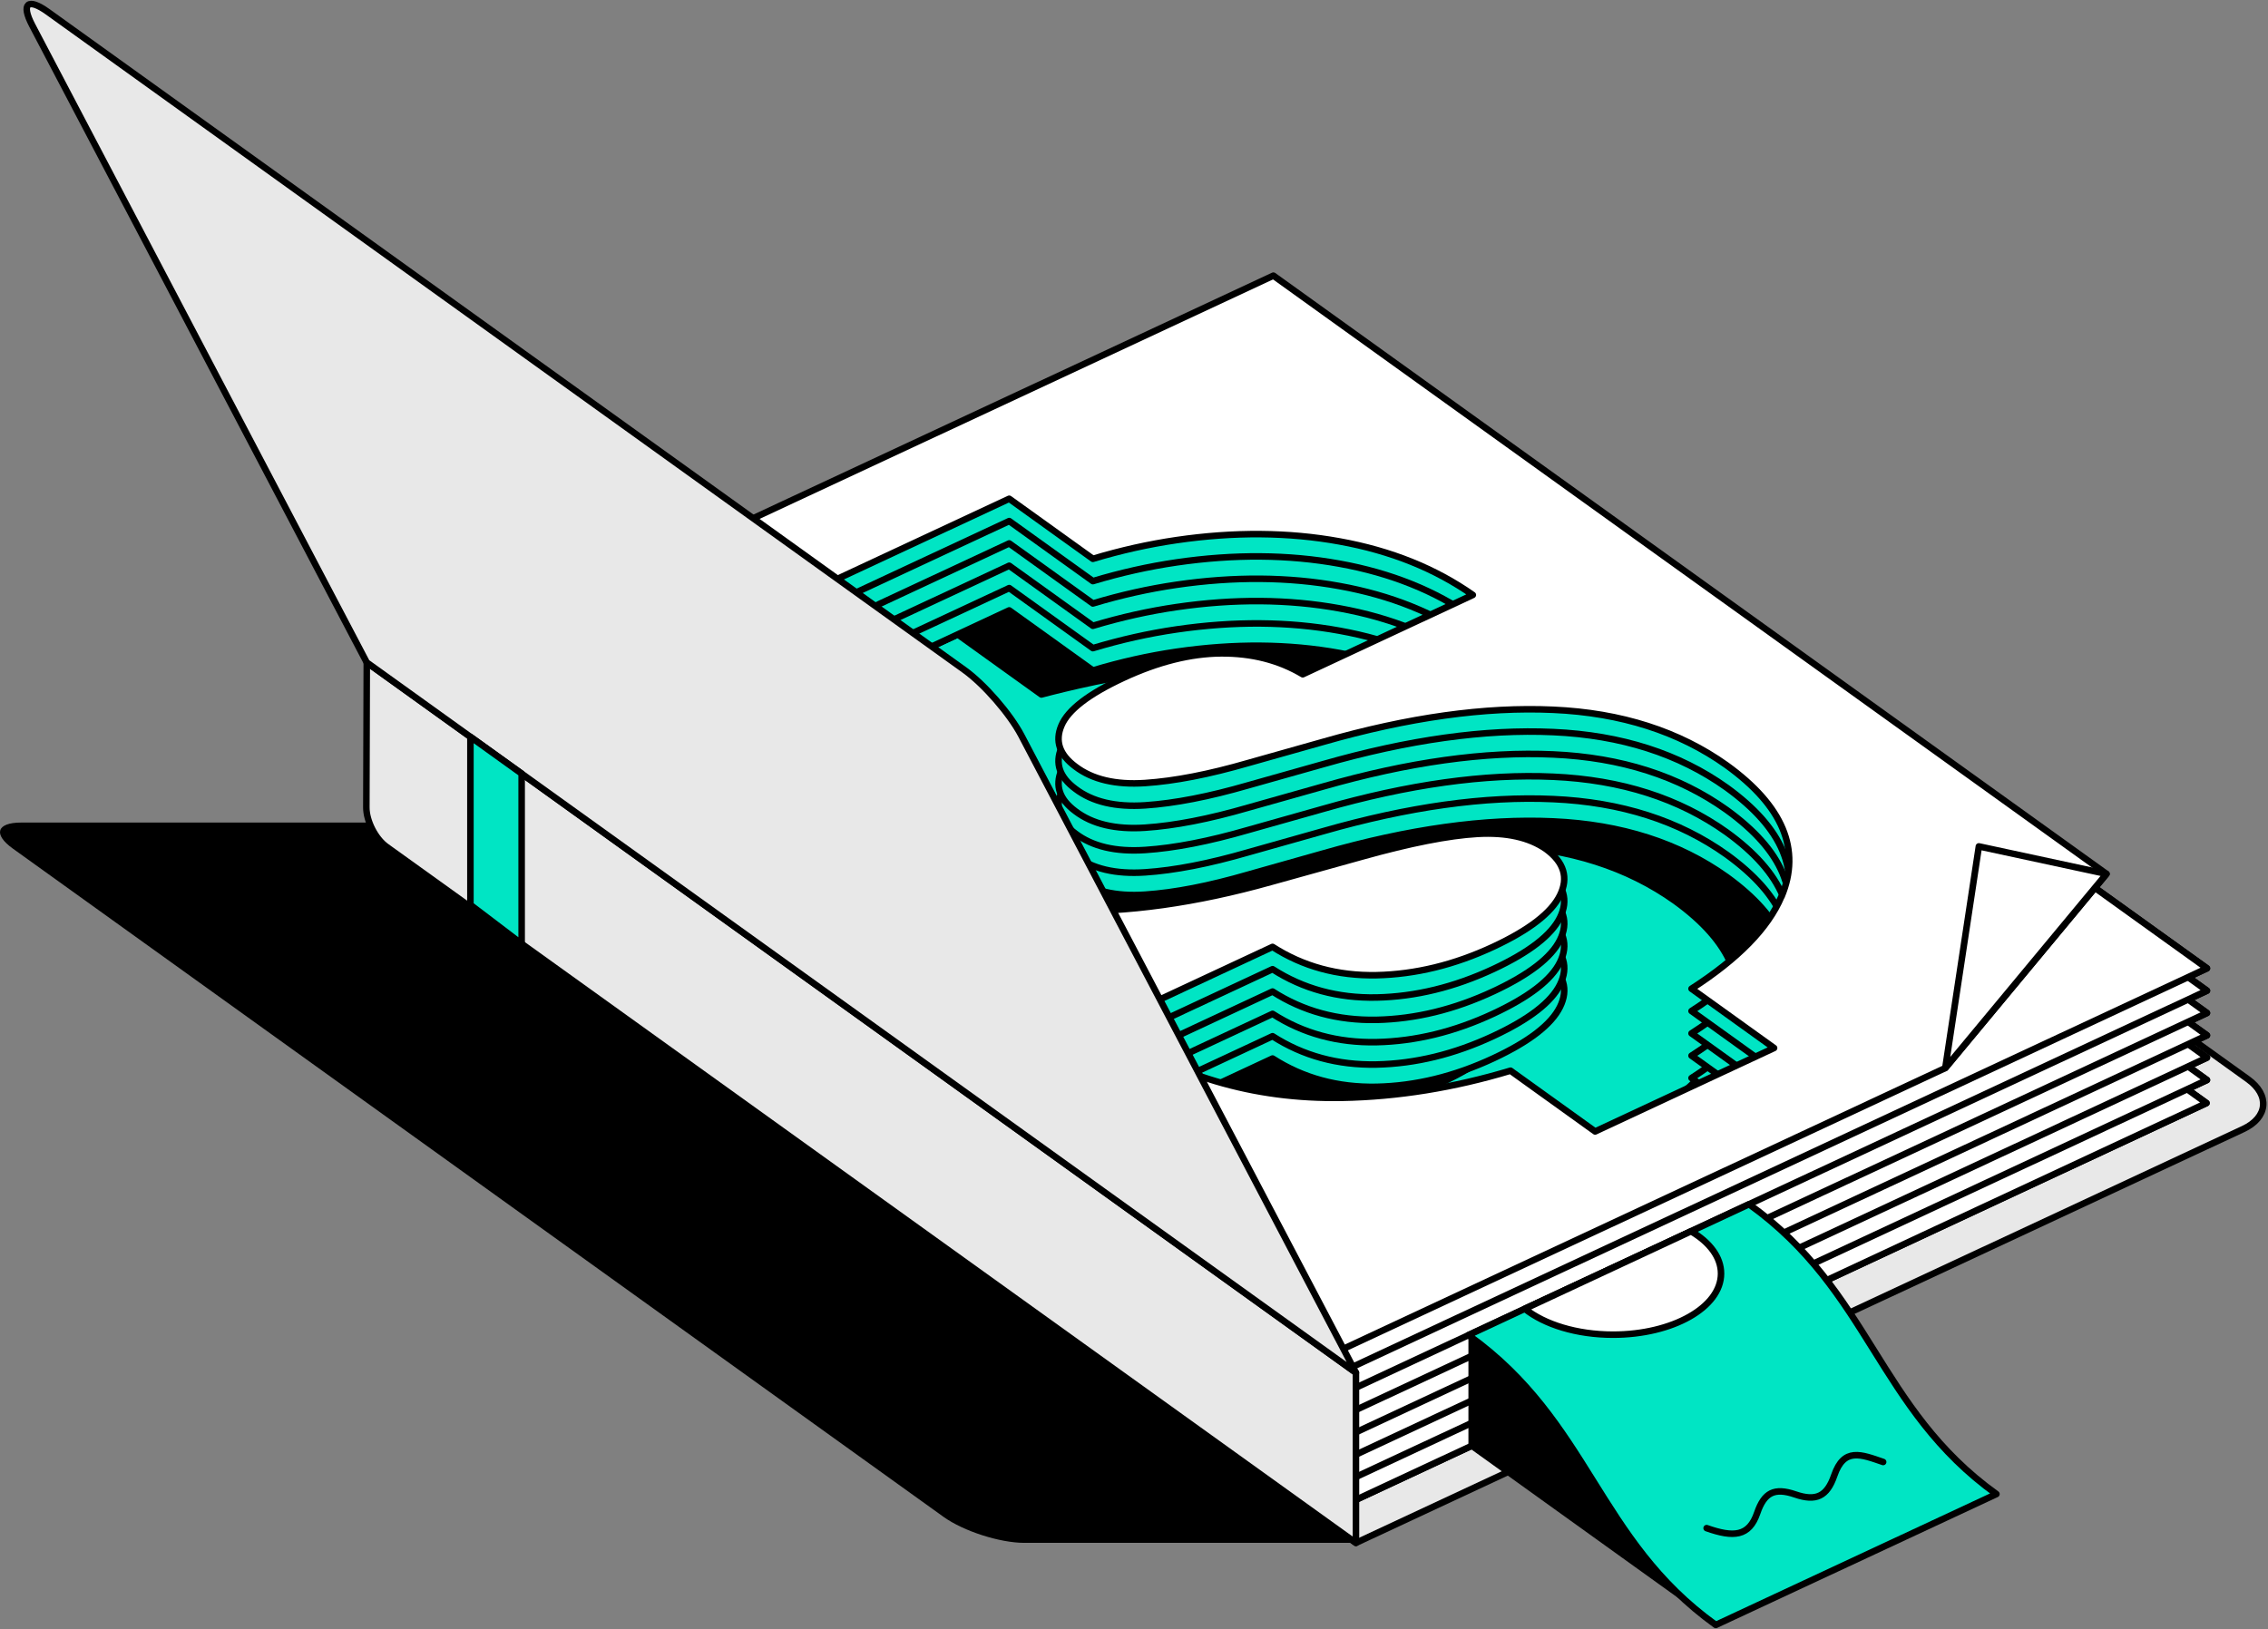
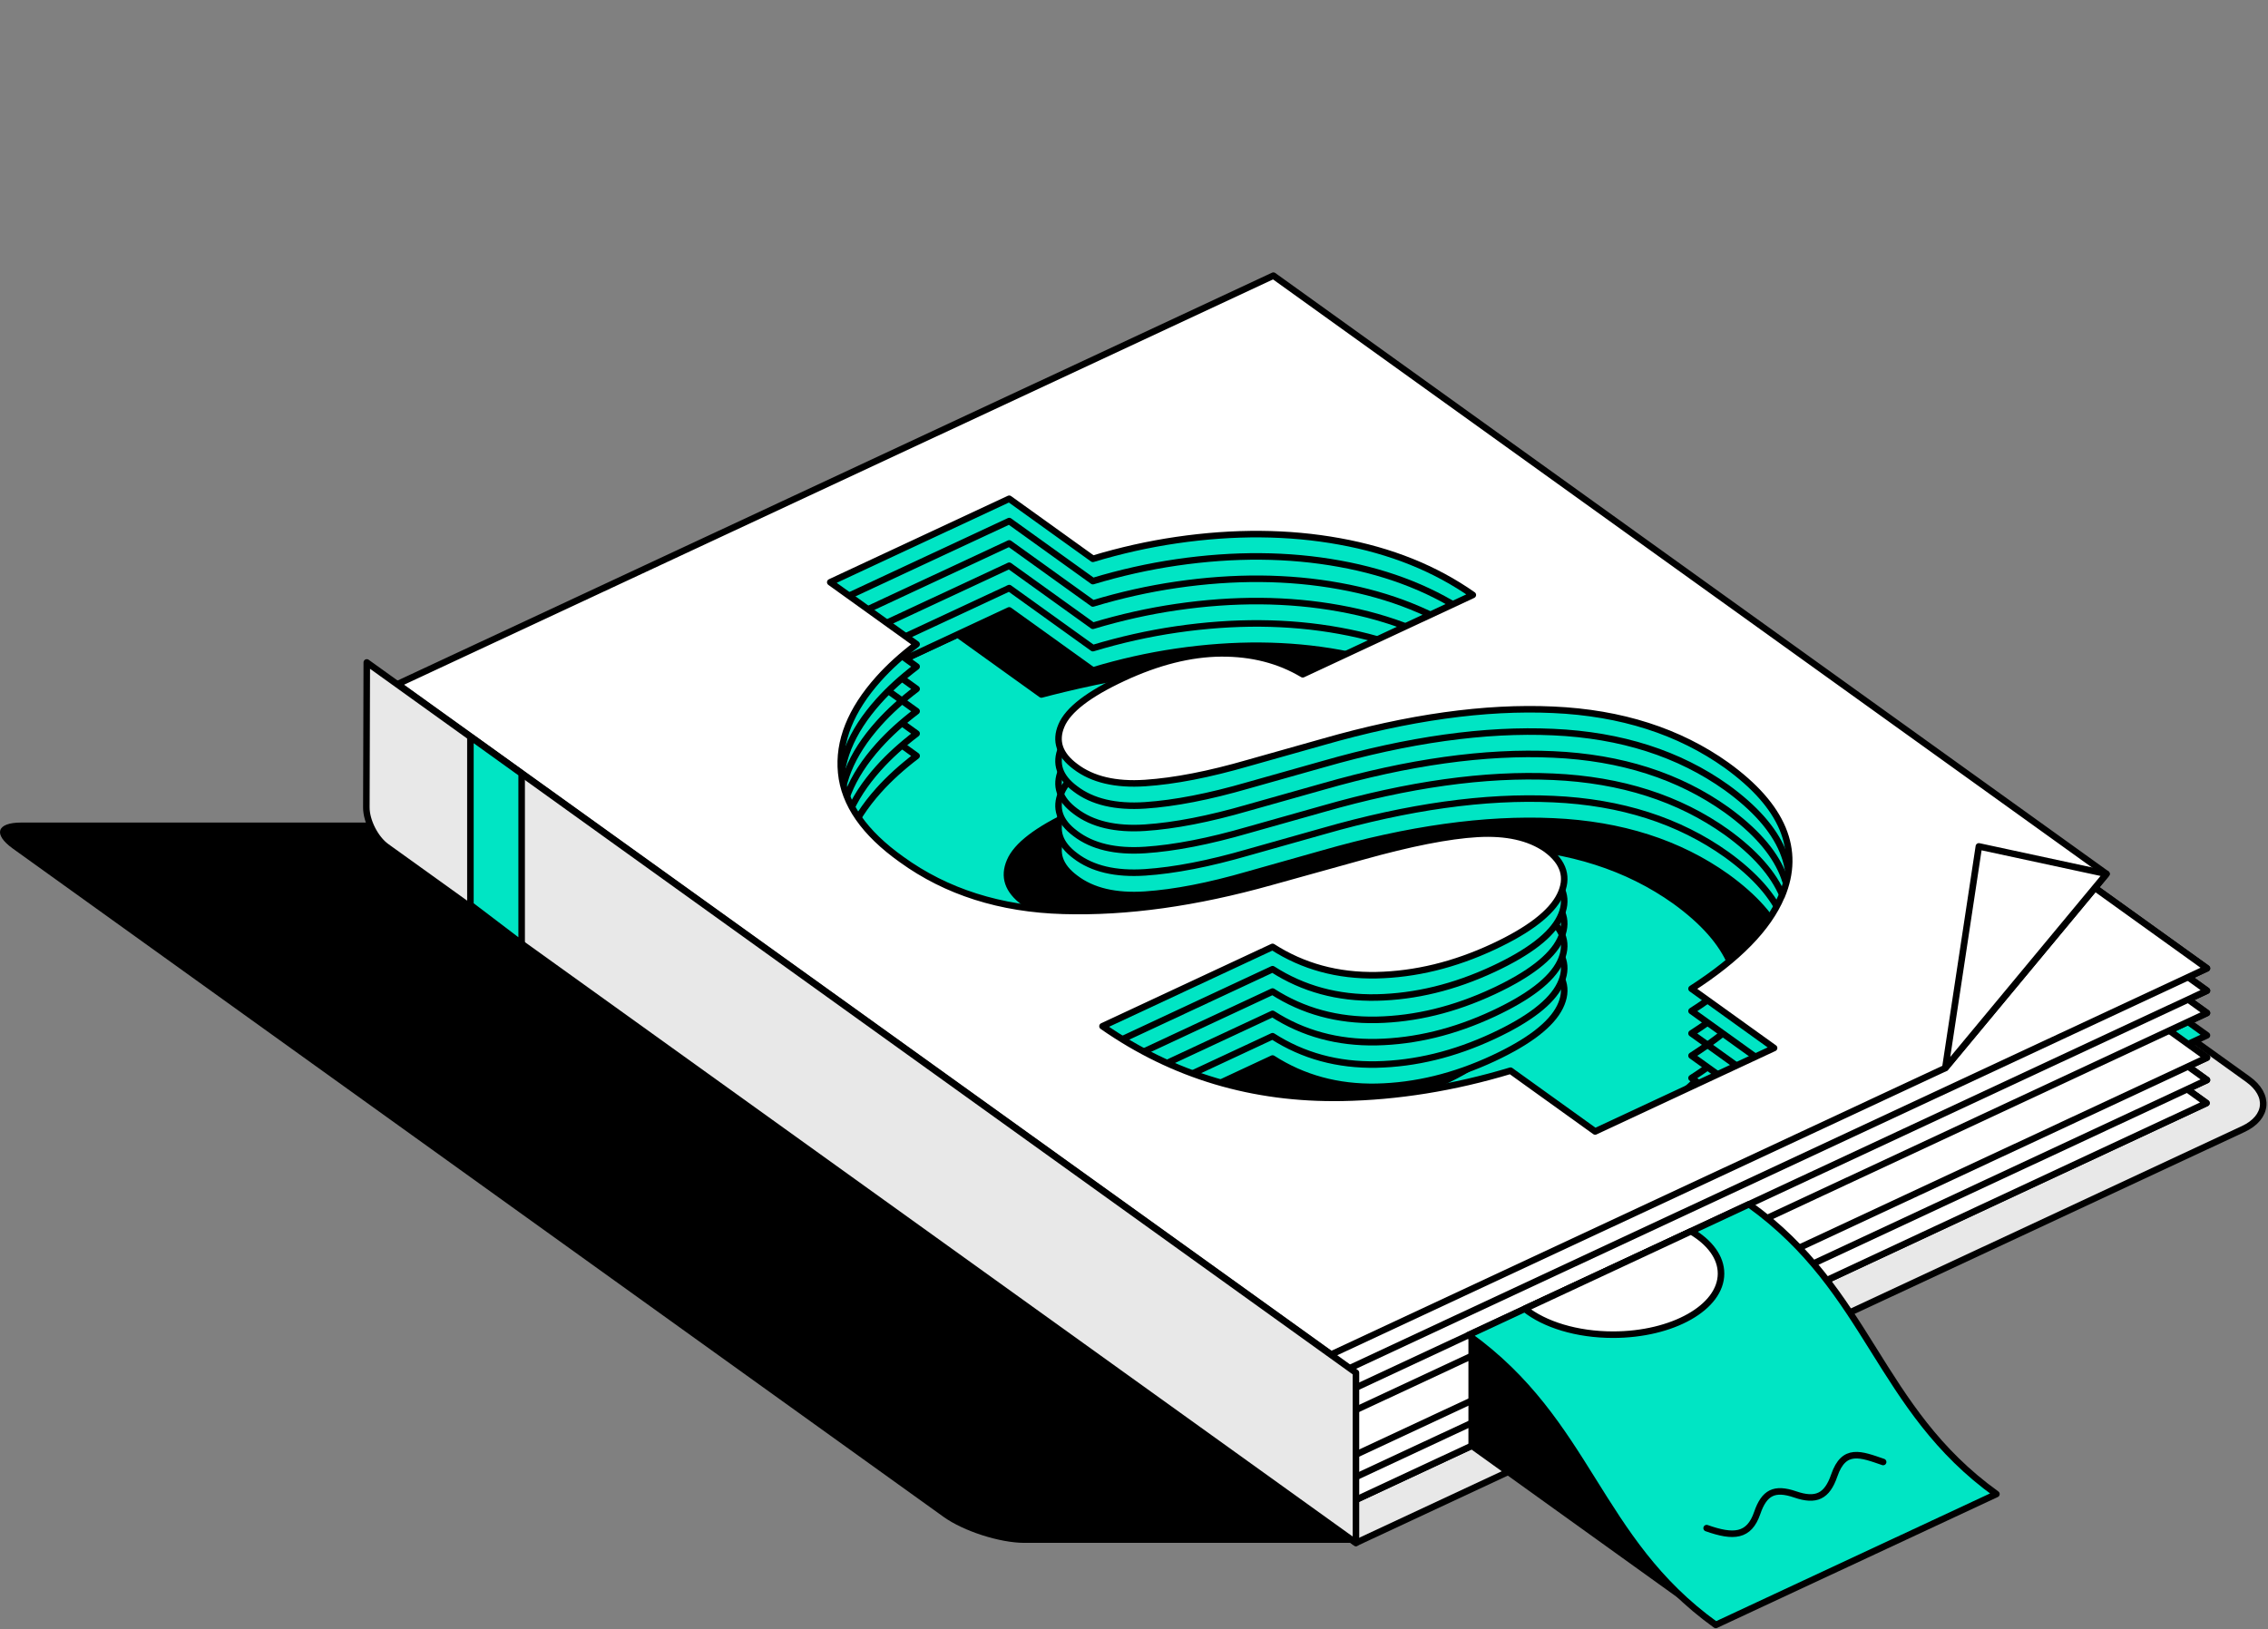
<svg xmlns="http://www.w3.org/2000/svg" width="451" height="324" viewBox="0 0 451 324" fill="none">
  <rect x="0" y="0" width="451" height="324" fill="#808080" stroke="none" />
  <path d="M81.293 171.605L266.67 85.128L446.999 214.644C451.407 217.802 450.987 222.267 446.074 224.557L269.627 306.865L81.293 171.605Z" fill="#E8E8E8" stroke="black" stroke-width="1.3" stroke-linecap="round" stroke-linejoin="round" />
  <path d="M78.975 167.303L253.122 86.063L438.766 219.395L264.618 300.635L78.975 167.303Z" fill="#00E5C4" stroke="black" stroke-width="1.3" stroke-linecap="round" stroke-linejoin="round" />
  <path d="M241.187 81.474L85.644 154.032L79.07 171.606L252.683 296.046L426.831 214.806L241.187 81.474ZM340.783 235.08L305.196 251.681L288.366 239.593C277.079 242.98 265.916 244.783 254.897 244.983C237.151 245.298 221.275 240.557 207.231 230.749L241.053 214.968C247.121 218.87 254.019 220.75 261.718 220.597C269.437 220.435 277.193 218.546 284.998 214.911C292.087 211.6 296.494 208.204 298.212 204.702C299.929 201.21 299.013 198.157 295.454 195.534C292.077 193.187 287.536 192.166 281.802 192.49C276.058 192.834 268.426 194.332 258.885 197.003L240.729 202.05C225.778 206.248 212.021 208.166 199.465 207.794C186.909 207.441 176.176 204.015 167.265 197.566C159.871 192.309 155.873 186.565 155.272 180.326C154.662 174.096 157.152 167.856 162.724 161.635C164.842 159.279 167.36 156.999 170.27 154.776L153.097 142.44L188.684 125.839L205.323 137.784H224.09L226.608 133.49C236.33 132.46 245.594 132.737 254.372 134.33C264.552 136.171 273.368 139.72 280.867 144.977L247.045 160.758C242.332 157.943 236.922 156.55 230.816 156.598C224.71 156.636 218.222 158.277 211.334 161.492C204.474 164.698 200.381 167.837 199.064 170.938C197.729 174.038 198.654 176.758 201.841 179.114C205.199 181.69 209.826 182.778 215.703 182.387C221.59 181.986 228.412 180.66 236.187 178.408L251.061 174.21C268.053 169.335 283.309 167.207 296.847 167.818C310.376 168.428 321.873 172.111 331.337 178.857C342.538 186.957 346.173 195.639 342.261 204.95C339.609 211.247 333.589 217.363 324.382 223.288L340.802 235.08H340.783Z" fill="black" stroke="black" stroke-width="1.3" stroke-linecap="round" stroke-linejoin="round" />
  <path d="M79.07 162.714L253.218 81.474L438.861 214.806L264.714 296.046L79.07 162.714Z" fill="#00E5C4" stroke="black" stroke-width="1.3" stroke-linecap="round" stroke-linejoin="round" />
  <path d="M242.952 81.817L87.409 154.375L80.836 171.949L254.449 296.389L428.596 215.149L242.952 81.817ZM342.548 235.423L306.961 252.024L290.131 239.936C278.845 243.323 267.682 245.126 256.662 245.327C238.917 245.642 223.041 240.9 208.997 231.092L242.819 215.312C248.887 219.214 255.785 221.093 263.484 220.941C271.202 220.778 278.959 218.889 286.763 215.254C293.852 211.944 298.26 208.547 299.977 205.046C301.695 201.554 300.779 198.501 297.22 195.877C293.843 193.53 289.301 192.509 283.567 192.834C277.824 193.177 270.191 194.675 260.65 197.346L242.494 202.393C227.544 206.591 213.786 208.509 201.231 208.137C188.675 207.784 177.942 204.359 169.031 197.909C161.637 192.652 157.639 186.909 157.038 180.669C156.427 174.439 158.917 168.199 164.489 161.979C166.607 159.622 169.126 157.342 172.036 155.119L154.863 142.783L190.45 126.182L207.089 138.127C207.089 138.127 219.644 134.749 228.374 133.834C238.096 132.803 247.36 133.08 256.138 134.673C266.318 136.514 275.133 140.064 282.632 145.321L248.81 161.101C244.097 158.286 238.688 156.894 232.581 156.941C226.475 156.979 219.988 158.62 213.099 161.836C206.24 165.041 202.147 168.18 200.83 171.281C199.494 174.382 200.42 177.101 203.606 179.457C206.965 182.033 211.592 183.121 217.469 182.73C223.356 182.329 230.177 181.003 237.953 178.751L252.827 174.553C269.819 169.678 285.075 167.551 298.613 168.161C312.142 168.772 323.638 172.454 333.103 179.2C344.304 187.3 347.939 195.982 344.027 205.294C341.375 211.591 335.354 217.706 326.148 223.631L342.567 235.423H342.548Z" fill="black" stroke="black" stroke-width="1.3" stroke-linecap="round" stroke-linejoin="round" />
  <path d="M79.07 158.268L253.218 77.028L438.861 210.36L264.714 291.599L79.07 158.268ZM354.273 200.504C358.185 191.202 354.55 182.511 343.349 174.41C333.885 167.665 322.388 163.973 308.859 163.372C295.321 162.752 280.065 164.889 263.073 169.764L248.199 173.962C240.433 176.214 233.602 177.549 227.715 177.941C221.848 178.332 217.211 177.235 213.852 174.668C210.675 172.312 209.75 169.592 211.076 166.492C212.393 163.381 216.486 160.242 223.345 157.046C230.243 153.831 236.722 152.2 242.828 152.152C248.934 152.114 254.343 153.497 259.056 156.312L292.878 140.531C285.389 135.274 276.573 131.725 266.384 129.884C256.213 128.033 245.394 127.957 233.955 129.626C228.402 130.437 222.859 131.677 217.325 133.347L200.686 121.402L165.099 138.003L182.273 150.339C179.363 152.553 176.844 154.833 174.726 157.199C169.154 163.42 166.664 169.659 167.275 175.889C167.876 182.129 171.873 187.872 179.267 193.129C188.178 199.589 198.912 203.004 211.467 203.357C224.023 203.729 237.781 201.811 252.731 197.614L270.887 192.567C280.428 189.895 288.06 188.388 293.804 188.054C299.538 187.729 304.089 188.741 307.457 191.097C311.015 193.721 311.931 196.774 310.214 200.266C308.497 203.758 304.079 207.164 297 210.475C289.196 214.119 281.439 215.999 273.721 216.161C266.021 216.313 259.123 214.434 253.055 210.532L219.233 226.312C233.277 236.12 249.153 240.862 266.899 240.547C277.919 240.347 289.081 238.553 300.368 235.156L317.198 247.245L352.785 230.644L336.365 218.851C345.572 212.926 351.592 206.811 354.245 200.514" fill="#00E5C4" />
  <path d="M354.273 200.504C358.185 191.202 354.55 182.511 343.349 174.41C333.885 167.665 322.388 163.973 308.859 163.372C295.321 162.752 280.065 164.889 263.073 169.764L248.199 173.962C240.433 176.214 233.602 177.549 227.715 177.941C221.848 178.332 217.211 177.235 213.852 174.668C210.675 172.312 209.75 169.592 211.076 166.492C212.393 163.381 216.486 160.242 223.345 157.046C230.243 153.831 236.722 152.2 242.828 152.152C248.934 152.114 254.343 153.497 259.056 156.312L292.878 140.531C285.389 135.274 276.573 131.725 266.384 129.884C256.213 128.033 245.394 127.957 233.955 129.626C228.402 130.437 222.859 131.677 217.325 133.347L200.686 121.402L165.099 138.003L182.273 150.339C179.363 152.553 176.844 154.833 174.726 157.199C169.154 163.42 166.664 169.659 167.275 175.889C167.876 182.129 171.873 187.872 179.267 193.129C188.178 199.589 198.912 203.004 211.467 203.357C224.023 203.729 237.781 201.811 252.731 197.614L270.887 192.567C280.428 189.895 288.06 188.388 293.804 188.054C299.538 187.729 304.089 188.741 307.457 191.097C311.015 193.721 311.931 196.774 310.214 200.266C308.497 203.758 304.079 207.164 297 210.474C289.196 214.119 281.439 215.999 273.721 216.161C266.021 216.313 259.123 214.434 253.055 210.532L219.233 226.312C233.277 236.12 249.153 240.862 266.899 240.547C277.919 240.347 289.081 238.553 300.368 235.156L317.198 247.245L352.785 230.644L336.365 218.851C345.572 212.926 351.592 206.811 354.245 200.514M79.07 158.268L253.218 77.028L438.861 210.36L264.714 291.599L79.07 158.268Z" stroke="black" stroke-width="1.3" stroke-linecap="round" stroke-linejoin="round" />
  <path d="M79.07 153.831L253.218 72.592L438.861 205.923L264.714 287.163L79.07 153.831ZM354.273 196.068C358.185 186.766 354.55 178.074 343.349 169.974C333.885 163.229 322.388 159.536 308.859 158.935C295.321 158.315 280.065 160.452 263.073 165.328L248.199 169.526C240.433 171.777 233.602 173.113 227.715 173.504C221.848 173.895 217.211 172.798 213.852 170.232C210.675 167.875 209.75 165.156 211.076 162.055C212.393 158.945 216.486 155.806 223.345 152.61C230.243 149.395 236.722 147.763 242.828 147.715C248.934 147.677 254.343 149.061 259.056 151.875L292.878 136.095C285.389 130.838 276.573 127.289 266.384 125.447C256.213 123.596 245.394 123.52 233.955 125.19C228.402 126.001 222.859 127.241 217.325 128.911L200.686 116.966L165.099 133.566L182.273 145.903C179.363 148.116 176.844 150.396 174.726 152.762C169.154 158.983 166.664 165.223 167.275 171.453C167.876 177.692 171.873 183.436 179.267 188.693C188.178 195.152 198.912 198.568 211.467 198.921C224.023 199.293 237.781 197.375 252.731 193.177L270.887 188.13C280.428 185.459 288.06 183.951 293.804 183.617C299.538 183.293 304.089 184.304 307.457 186.661C311.015 189.284 311.931 192.337 310.214 195.829C308.497 199.321 304.079 202.727 297 206.038C289.196 209.683 281.439 211.562 273.721 211.724C266.021 211.877 259.123 209.997 253.055 206.095L219.233 221.876C233.277 231.684 249.153 236.425 266.899 236.11C277.919 235.91 289.081 234.116 300.368 230.72L317.198 242.808L352.785 226.207L336.365 214.415C345.572 208.49 351.592 202.374 354.245 196.077" fill="#00E5C4" />
  <path d="M354.273 196.068C358.185 186.766 354.55 178.074 343.349 169.974C333.885 163.229 322.388 159.536 308.859 158.935C295.321 158.315 280.065 160.452 263.073 165.328L248.199 169.526C240.433 171.777 233.602 173.113 227.715 173.504C221.848 173.895 217.211 172.798 213.852 170.232C210.675 167.875 209.75 165.156 211.076 162.055C212.393 158.945 216.486 155.806 223.345 152.61C230.243 149.395 236.722 147.763 242.828 147.715C248.934 147.677 254.343 149.061 259.056 151.875L292.878 136.095C285.389 130.838 276.573 127.289 266.384 125.447C256.213 123.596 245.394 123.52 233.955 125.19C228.402 126.001 222.859 127.241 217.325 128.911L200.686 116.966L165.099 133.566L182.273 145.903C179.363 148.116 176.844 150.396 174.726 152.762C169.154 158.983 166.664 165.223 167.275 171.453C167.876 177.692 171.873 183.436 179.267 188.693C188.178 195.152 198.912 198.568 211.467 198.921C224.023 199.293 237.781 197.375 252.731 193.177L270.887 188.13C280.428 185.459 288.06 183.951 293.804 183.617C299.538 183.293 304.089 184.304 307.457 186.661C311.015 189.284 311.931 192.337 310.214 195.829C308.497 199.321 304.079 202.727 297 206.038C289.196 209.683 281.439 211.562 273.721 211.724C266.021 211.877 259.123 209.997 253.055 206.095L219.233 221.876C233.277 231.684 249.153 236.425 266.899 236.11C277.919 235.91 289.081 234.116 300.368 230.72L317.198 242.808L352.785 226.207L336.365 214.415C345.572 208.49 351.592 202.374 354.245 196.077M79.07 153.831L253.218 72.592L438.861 205.923L264.714 287.163L79.07 153.831Z" stroke="black" stroke-width="1.3" stroke-linecap="round" stroke-linejoin="round" />
  <path d="M79.07 149.385L253.218 68.146L438.861 201.478L264.714 282.717L79.07 149.385ZM354.273 191.622C358.185 182.32 354.55 173.628 343.349 165.528C333.885 158.783 322.388 155.091 308.859 154.49C295.321 153.869 280.065 156.006 263.073 160.882L248.199 165.08C240.433 167.331 233.602 168.667 227.715 169.058C221.848 169.449 217.211 168.352 213.852 165.786C210.675 163.429 209.75 160.71 211.076 157.609C212.393 154.499 216.486 151.36 223.345 148.164C230.243 144.949 236.722 143.317 242.828 143.27C248.934 143.231 254.343 144.615 259.056 147.429L292.878 131.649C285.389 126.392 276.573 122.843 266.384 121.001C256.213 119.151 245.394 119.074 233.955 120.744C228.402 121.555 222.859 122.795 217.325 124.465L200.686 112.52L165.099 129.121L182.273 141.457C179.363 143.67 176.844 145.951 174.726 148.317C169.154 154.537 166.664 160.777 167.275 167.007C167.876 173.247 171.873 178.99 179.267 184.247C188.178 190.706 198.912 194.122 211.467 194.475C224.023 194.847 237.781 192.929 252.731 188.731L270.887 183.684C280.428 181.013 288.06 179.505 293.804 179.171C299.538 178.847 304.089 179.858 307.457 182.215C311.015 184.839 311.931 187.892 310.214 191.384C308.497 194.875 304.079 198.282 297 201.592C289.196 205.237 281.439 207.116 273.721 207.278C266.021 207.431 259.123 205.552 253.055 201.649L219.233 217.43C233.277 227.238 249.153 231.979 266.899 231.665C277.919 231.464 289.081 229.671 300.368 226.274L317.198 238.362L352.785 221.761L336.365 209.969C345.572 204.044 351.592 197.929 354.245 191.632" fill="#00E5C4" />
  <path d="M354.273 191.622C358.185 182.32 354.55 173.628 343.349 165.528C333.885 158.783 322.388 155.091 308.859 154.49C295.321 153.869 280.065 156.006 263.073 160.882L248.199 165.08C240.433 167.331 233.602 168.667 227.715 169.058C221.848 169.449 217.211 168.352 213.852 165.786C210.675 163.429 209.75 160.71 211.076 157.609C212.393 154.499 216.486 151.36 223.345 148.164C230.243 144.949 236.722 143.317 242.828 143.27C248.934 143.231 254.343 144.615 259.056 147.429L292.878 131.649C285.389 126.392 276.573 122.843 266.384 121.001C256.213 119.151 245.394 119.074 233.955 120.744C228.402 121.555 222.859 122.795 217.325 124.465L200.686 112.52L165.099 129.121L182.273 141.457C179.363 143.67 176.844 145.951 174.726 148.317C169.154 154.537 166.664 160.777 167.275 167.007C167.876 173.247 171.873 178.99 179.267 184.247C188.178 190.706 198.912 194.122 211.467 194.475C224.023 194.847 237.781 192.929 252.731 188.731L270.887 183.684C280.428 181.013 288.06 179.505 293.804 179.171C299.538 178.847 304.089 179.858 307.457 182.215C311.015 184.839 311.931 187.892 310.214 191.384C308.497 194.875 304.079 198.282 297 201.592C289.196 205.237 281.439 207.116 273.721 207.278C266.021 207.431 259.123 205.552 253.055 201.649L219.233 217.43C233.277 227.238 249.153 231.979 266.899 231.665C277.919 231.464 289.081 229.671 300.368 226.274L317.198 238.362L352.785 221.761L336.365 209.969C345.572 204.044 351.592 197.929 354.245 191.632M79.07 149.385L253.218 68.146L438.861 201.478L264.714 282.717L79.07 149.385Z" stroke="black" stroke-width="1.3" stroke-linecap="round" stroke-linejoin="round" />
-   <path d="M79.07 144.949L253.218 63.709L438.861 197.041L264.714 278.281L79.07 144.949ZM354.273 187.186C358.185 177.883 354.55 169.192 343.349 161.092C333.885 154.346 322.388 150.654 308.859 150.053C295.321 149.433 280.065 151.57 263.073 156.445L248.199 160.643C240.433 162.895 233.602 164.231 227.715 164.622C221.848 165.013 217.211 163.916 213.852 161.349C210.675 158.993 209.75 156.274 211.076 153.173C212.393 150.063 216.486 146.924 223.345 143.727C230.243 140.512 236.722 138.881 242.828 138.833C248.934 138.795 254.343 140.178 259.056 142.993L292.878 127.212C285.389 121.955 276.573 118.406 266.384 116.565C256.213 114.714 245.394 114.638 233.955 116.307C228.402 117.118 222.859 118.359 217.325 120.028L200.686 108.083L165.099 124.684L182.273 137.02C179.363 139.234 176.844 141.514 174.726 143.88C169.154 150.101 166.664 156.34 167.275 162.57C167.876 168.81 171.873 174.554 179.267 179.811C188.178 186.27 198.912 189.685 211.467 190.038C224.023 190.41 237.781 188.493 252.731 184.295L270.887 179.248C280.428 176.576 288.06 175.069 293.804 174.735C299.538 174.411 304.089 175.422 307.457 177.778C311.015 180.402 311.931 183.455 310.214 186.947C308.497 190.439 304.079 193.845 297 197.156C289.196 200.8 281.439 202.68 273.721 202.842C266.021 202.995 259.123 201.115 253.055 197.213L219.233 212.993C233.277 222.801 249.153 227.543 266.899 227.228C277.919 227.028 289.081 225.234 300.368 221.838L317.198 233.926L352.785 217.325L336.365 205.532C345.572 199.608 351.592 193.492 354.245 187.195" fill="#00E5C4" />
  <path d="M354.273 187.186C358.185 177.883 354.55 169.192 343.349 161.092C333.885 154.346 322.388 150.654 308.859 150.053C295.321 149.433 280.065 151.57 263.073 156.445L248.199 160.643C240.433 162.895 233.602 164.231 227.715 164.622C221.848 165.013 217.211 163.916 213.852 161.349C210.675 158.993 209.75 156.274 211.076 153.173C212.393 150.063 216.486 146.924 223.345 143.727C230.243 140.512 236.722 138.881 242.828 138.833C248.934 138.795 254.343 140.178 259.056 142.993L292.878 127.212C285.389 121.955 276.573 118.406 266.384 116.565C256.213 114.714 245.394 114.638 233.955 116.307C228.402 117.118 222.859 118.359 217.325 120.028L200.686 108.083L165.099 124.684L182.273 137.02C179.363 139.234 176.844 141.514 174.726 143.88C169.154 150.101 166.664 156.34 167.275 162.57C167.876 168.81 171.873 174.554 179.267 179.811C188.178 186.27 198.912 189.685 211.467 190.038C224.023 190.41 237.781 188.493 252.731 184.295L270.887 179.248C280.428 176.576 288.06 175.069 293.804 174.735C299.538 174.411 304.089 175.422 307.457 177.778C311.015 180.402 311.931 183.455 310.214 186.947C308.497 190.439 304.079 193.845 297 197.156C289.196 200.8 281.439 202.68 273.721 202.842C266.021 202.995 259.123 201.115 253.055 197.213L219.233 212.993C233.277 222.801 249.153 227.543 266.899 227.228C277.919 227.028 289.081 225.234 300.368 221.838L317.198 233.926L352.785 217.325L336.365 205.532C345.572 199.608 351.592 193.492 354.245 187.195M79.07 144.949L253.218 63.709L438.861 197.041L264.714 278.281L79.07 144.949Z" stroke="black" stroke-width="1.3" stroke-linecap="round" stroke-linejoin="round" />
  <path d="M79.07 140.503L253.218 59.263L438.861 192.595L264.714 273.835L79.07 140.503ZM354.273 182.74C358.185 173.437 354.55 164.746 343.349 156.646C333.885 149.9 322.388 146.208 308.859 145.607C295.321 144.987 280.065 147.124 263.073 151.999L248.199 156.197C240.433 158.449 233.602 159.784 227.715 160.176C221.848 160.567 217.211 159.47 213.852 156.903C210.675 154.547 209.75 151.828 211.076 148.727C212.393 145.616 216.486 142.478 223.345 139.281C230.243 136.066 236.722 134.435 242.828 134.387C248.934 134.349 254.343 135.732 259.056 138.547L292.878 122.766C285.389 117.509 276.573 113.96 266.384 112.119C256.213 110.268 245.394 110.192 233.955 111.861C228.402 112.672 222.859 113.913 217.325 115.582L200.686 103.637L165.099 120.238L182.273 132.574C179.363 134.788 176.844 137.068 174.726 139.434C169.154 145.655 166.664 151.894 167.275 158.124C167.876 164.364 171.873 170.108 179.267 175.365C188.178 181.824 198.912 185.239 211.467 185.592C224.023 185.964 237.781 184.047 252.731 179.849L270.887 174.802C280.428 172.13 288.06 170.623 293.804 170.289C299.538 169.964 304.089 170.976 307.457 173.332C311.015 175.956 311.931 179.009 310.214 182.501C308.497 185.993 304.079 189.399 297 192.71C289.196 196.354 281.439 198.234 273.721 198.396C266.021 198.549 259.123 196.669 253.055 192.767L219.233 208.547C233.277 218.355 249.153 223.097 266.899 222.782C277.919 222.582 289.081 220.788 300.368 217.392L317.198 229.48L352.785 212.879L336.365 201.086C345.572 195.162 351.592 189.046 354.245 182.749" fill="#00E5C4" />
  <path d="M354.273 182.74C358.185 173.437 354.55 164.746 343.349 156.646C333.885 149.9 322.388 146.208 308.859 145.607C295.321 144.987 280.065 147.124 263.073 151.999L248.199 156.197C240.433 158.449 233.602 159.784 227.715 160.176C221.848 160.567 217.211 159.47 213.852 156.903C210.675 154.547 209.75 151.828 211.076 148.727C212.393 145.616 216.486 142.478 223.345 139.281C230.243 136.066 236.722 134.435 242.828 134.387C248.934 134.349 254.343 135.732 259.056 138.547L292.878 122.766C285.389 117.509 276.573 113.96 266.384 112.119C256.213 110.268 245.394 110.192 233.955 111.861C228.402 112.672 222.859 113.913 217.325 115.582L200.686 103.637L165.099 120.238L182.273 132.574C179.363 134.788 176.844 137.068 174.726 139.434C169.154 145.655 166.664 151.894 167.275 158.124C167.876 164.364 171.873 170.108 179.267 175.365C188.178 181.824 198.912 185.239 211.467 185.592C224.023 185.964 237.781 184.047 252.731 179.849L270.887 174.802C280.428 172.13 288.06 170.623 293.804 170.289C299.538 169.964 304.089 170.976 307.457 173.332C311.015 175.956 311.931 179.009 310.214 182.501C308.497 185.993 304.079 189.399 297 192.71C289.196 196.354 281.439 198.234 273.721 198.396C266.021 198.549 259.123 196.669 253.055 192.767L219.233 208.547C233.277 218.355 249.153 223.097 266.899 222.782C277.919 222.582 289.081 220.788 300.368 217.392L317.198 229.48L352.785 212.879L336.365 201.086C345.572 195.162 351.592 189.046 354.245 182.749M79.07 140.503L253.218 59.263L438.861 192.595L264.714 273.835L79.07 140.503Z" stroke="black" stroke-width="1.3" stroke-linecap="round" stroke-linejoin="round" />
  <path d="M438.767 219.395L409.649 198.482L337.731 228.907L352.71 239.669L317.123 256.27L300.789 244.535L248.324 266.727L250.07 290.188L264.62 300.635L438.767 219.395Z" fill="white" stroke="black" stroke-width="1.3" stroke-linecap="round" stroke-linejoin="round" />
  <path d="M438.863 214.806L409.745 193.893L337.826 224.318L352.815 235.08L317.228 251.681L300.885 239.946L248.43 262.138L250.166 285.589L264.716 296.045L438.863 214.806Z" fill="white" stroke="black" stroke-width="1.3" stroke-linecap="round" stroke-linejoin="round" />
  <path d="M438.863 210.36L413.637 192.242L341.719 222.668L352.815 230.634L317.228 247.235L304.777 238.295L248.43 262.138L249.813 280.904L264.716 291.6L438.863 210.36Z" fill="white" stroke="black" stroke-width="1.3" stroke-linecap="round" stroke-linejoin="round" />
-   <path d="M438.863 205.924L417.53 190.601L345.612 221.027L352.815 226.198L317.228 242.798L308.67 236.654L248.43 262.138L249.47 276.21L264.716 287.163L438.863 205.924Z" fill="white" stroke="black" stroke-width="1.3" stroke-linecap="round" stroke-linejoin="round" />
  <path d="M438.863 201.478L421.423 188.951L349.504 219.376L352.815 221.752L317.228 238.353L312.563 235.004L248.43 262.138L249.117 271.516L264.716 282.717L438.863 201.478Z" fill="white" stroke="black" stroke-width="1.3" stroke-linecap="round" stroke-linejoin="round" />
  <path d="M438.863 197.041L425.315 187.31L337.512 224.452L317.228 233.916L316.455 233.363L248.43 262.138L248.773 266.832L264.716 278.281L438.863 197.041Z" fill="white" stroke="black" stroke-width="1.3" stroke-linecap="round" stroke-linejoin="round" />
  <path d="M438.863 192.595L413.151 174.124L383.441 206.238L248.43 262.138L264.716 273.835L438.863 192.595Z" fill="white" stroke="black" stroke-width="1.3" stroke-linecap="round" stroke-linejoin="round" />
  <path d="M79.07 136.066L253.218 54.827L418.883 173.81L386.826 212.43L264.714 269.398L79.07 136.066ZM354.273 178.303C358.185 169.001 354.55 160.309 343.349 152.209C333.885 145.464 322.388 141.772 308.859 141.171C295.321 140.551 280.065 142.688 263.073 147.563L248.199 151.761C240.433 154.012 233.602 155.348 227.715 155.739C221.848 156.131 217.211 155.033 213.852 152.467C210.675 150.11 209.75 147.391 211.076 144.29C212.393 141.18 216.486 138.041 223.345 134.845C230.243 131.63 236.722 129.998 242.828 129.951C248.934 129.913 254.343 131.296 259.057 134.111L292.878 118.33C285.389 113.073 276.573 109.524 266.384 107.683C256.213 105.832 245.394 105.755 233.955 107.425C228.402 108.236 222.859 109.476 217.325 111.146L200.686 99.201L165.099 115.802L182.273 128.138C179.363 130.351 176.844 132.632 174.726 134.998C169.154 141.218 166.664 147.458 167.275 153.688C167.876 159.928 171.873 165.671 179.267 170.928C188.178 177.387 198.912 180.803 211.467 181.156C224.023 181.528 237.781 179.61 252.731 175.412L270.887 170.365C280.428 167.694 288.06 166.186 293.804 165.853C299.538 165.528 304.089 166.54 307.457 168.896C311.015 171.52 311.931 174.573 310.214 178.065C308.497 181.557 304.079 184.963 297 188.273C289.196 191.918 281.439 193.797 273.721 193.96C266.021 194.112 259.123 192.233 253.055 188.331L219.233 204.111C233.277 213.919 249.153 218.661 266.899 218.346C277.919 218.145 289.081 216.352 300.368 212.955L317.198 225.043L352.785 208.442L336.365 196.65C345.572 190.725 351.592 184.61 354.245 178.313" fill="white" />
  <path d="M354.273 178.303C358.185 169.001 354.55 160.309 343.349 152.209C333.885 145.464 322.388 141.772 308.859 141.171C295.321 140.551 280.065 142.688 263.073 147.563L248.199 151.761C240.433 154.012 233.602 155.348 227.715 155.739C221.848 156.131 217.211 155.033 213.852 152.467C210.675 150.11 209.75 147.391 211.076 144.29C212.393 141.18 216.486 138.041 223.345 134.845C230.243 131.63 236.722 129.998 242.828 129.951C248.934 129.913 254.343 131.296 259.057 134.111L292.878 118.33C285.389 113.073 276.573 109.524 266.384 107.683C256.213 105.832 245.394 105.755 233.955 107.425C228.402 108.236 222.859 109.476 217.325 111.146L200.686 99.201L165.099 115.802L182.273 128.138C179.363 130.351 176.844 132.632 174.726 134.998C169.154 141.218 166.664 147.458 167.275 153.688C167.876 159.928 171.873 165.671 179.267 170.928C188.178 177.387 198.912 180.803 211.467 181.156C224.023 181.528 237.781 179.61 252.731 175.412L270.887 170.365C280.428 167.694 288.06 166.186 293.804 165.853C299.538 165.528 304.089 166.54 307.457 168.896C311.015 171.52 311.931 174.573 310.214 178.065C308.497 181.557 304.079 184.963 297 188.273C289.196 191.918 281.439 193.797 273.721 193.96C266.021 194.112 259.123 192.233 253.055 188.331L219.233 204.111C233.277 213.919 249.153 218.661 266.899 218.346C277.919 218.145 289.081 216.352 300.368 212.955L317.198 225.043L352.785 208.442L336.365 196.65C345.572 190.725 351.592 184.61 354.245 178.313M79.07 136.066L253.218 54.827L418.883 173.81L386.826 212.431L264.714 269.398L79.07 136.066Z" stroke="black" stroke-width="1.3" stroke-linecap="round" stroke-linejoin="round" />
  <path d="M187.625 301.694C191.584 304.537 198.816 306.865 203.692 306.865H269.628L80.721 171.195L81.293 163.601H4.204C-0.671 163.601 -1.415 165.929 2.544 168.772L187.625 301.694Z" fill="black" />
  <path d="M269.628 306.865L76.847 168.409C74.643 166.826 72.84 163.305 72.85 160.586L72.936 131.754L269.637 273.024V306.874L269.628 306.865Z" fill="#E8E8E8" stroke="black" stroke-width="1.3" stroke-linecap="round" stroke-linejoin="round" />
-   <path d="M269.628 273.014L203.101 146.284C200.83 141.972 195.745 136.114 191.785 133.261L9.481 2.343C5.521 -0.5 4.138 0.702 6.399 5.024L72.927 131.754L269.628 273.024V273.014Z" fill="#E8E8E8" stroke="black" stroke-width="1.3" stroke-linecap="round" stroke-linejoin="round" />
  <path d="M93.543 146.552V179.973L103.732 187.72V153.869L93.543 146.552Z" fill="#00E5C4" stroke="black" stroke-width="1.3" stroke-linecap="round" stroke-linejoin="round" />
  <path d="M341.192 323.198L292 287.86V265.544L314.325 255.135L342.232 289.377L341.192 323.198Z" fill="black" />
  <path d="M347.804 239.517C371.942 256.852 373.306 280.151 396.996 297.162L341.192 323.189C317.502 306.168 316.138 282.879 292 265.544L347.804 239.517Z" fill="#00E5C4" stroke="black" stroke-width="1.3" stroke-linecap="round" stroke-linejoin="round" />
  <path d="M320.757 265.458C332.616 265.458 342.233 260.01 342.233 253.303C342.233 250.04 339.962 247.083 336.27 244.898L303.221 260.316C307.113 263.426 313.515 265.458 320.757 265.458Z" fill="white" stroke="black" stroke-width="1.3" stroke-linecap="round" stroke-linejoin="round" />
  <path d="M374.47 290.779C370.052 289.262 366.675 287.85 364.748 293.46C363.307 297.648 361.122 298.65 357 297.238C352.831 295.807 350.828 296.856 349.425 300.93C347.813 305.624 344.712 305.825 339.369 303.936" stroke="black" stroke-width="1.3" stroke-linecap="round" stroke-linejoin="round" />
  <path d="M386.826 212.431L418.883 173.81L393.505 168.343L386.826 212.431Z" fill="white" stroke="black" stroke-width="1.3" stroke-linecap="round" stroke-linejoin="round" />
</svg>